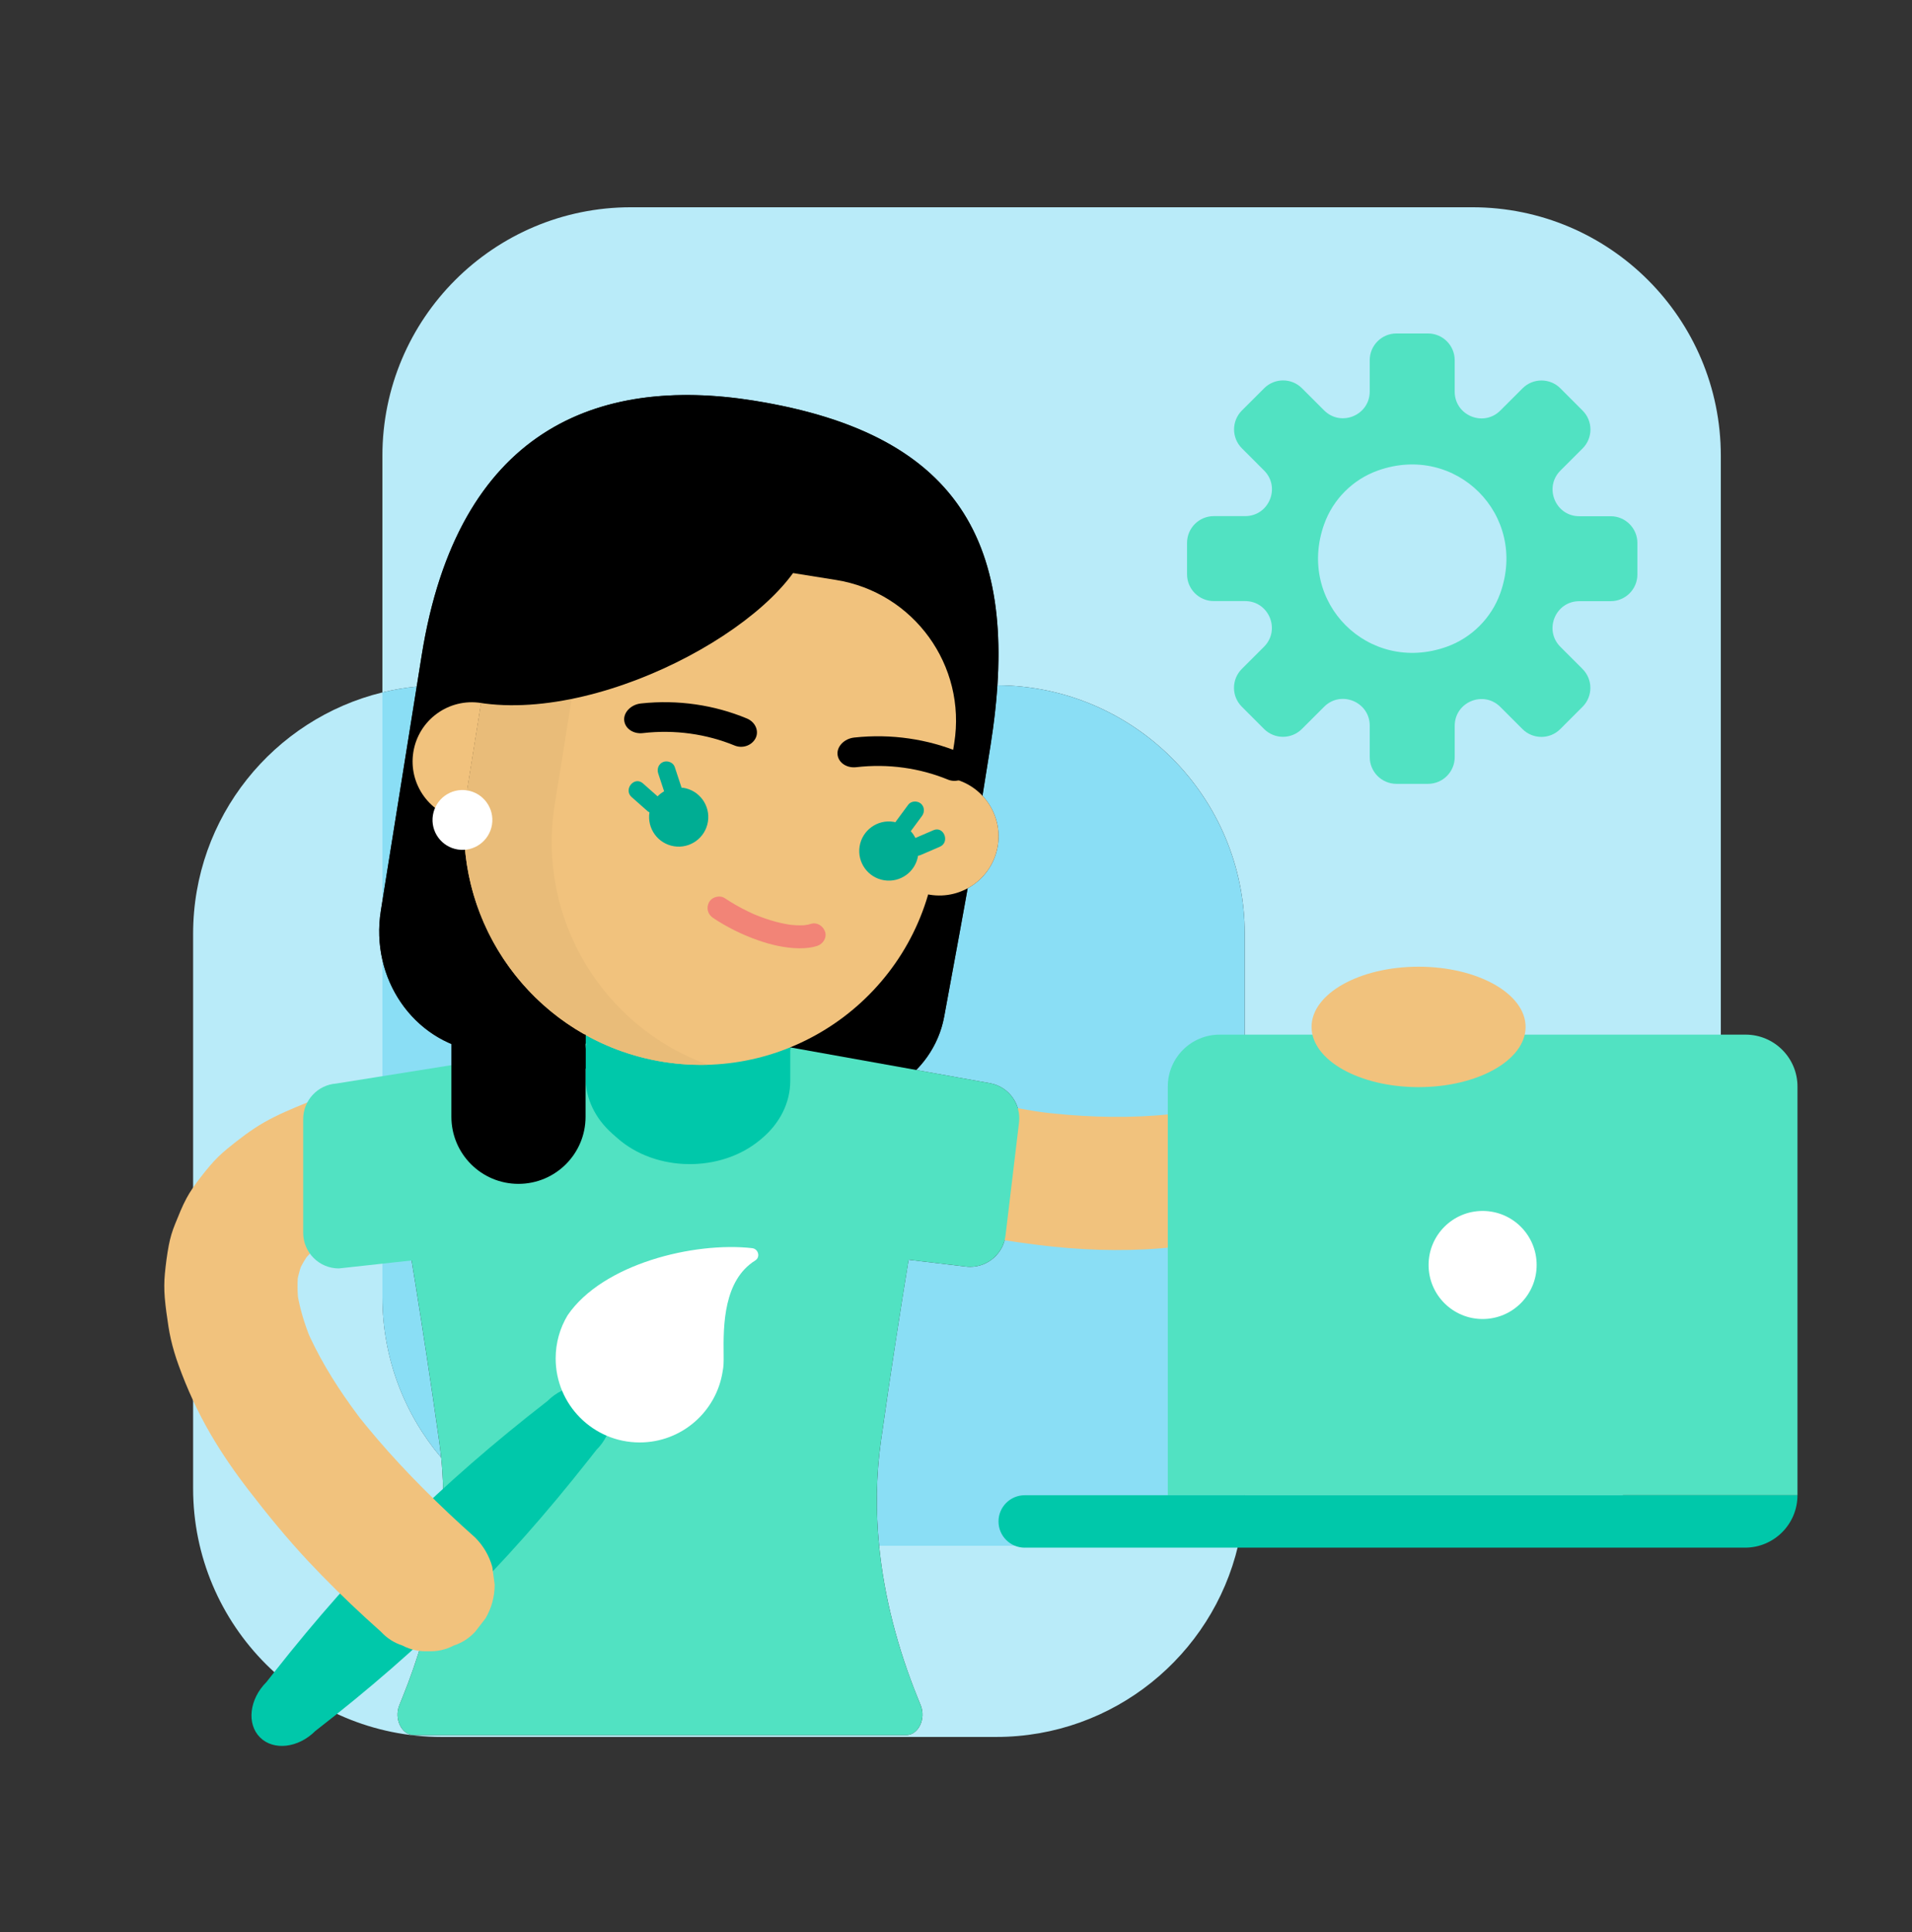
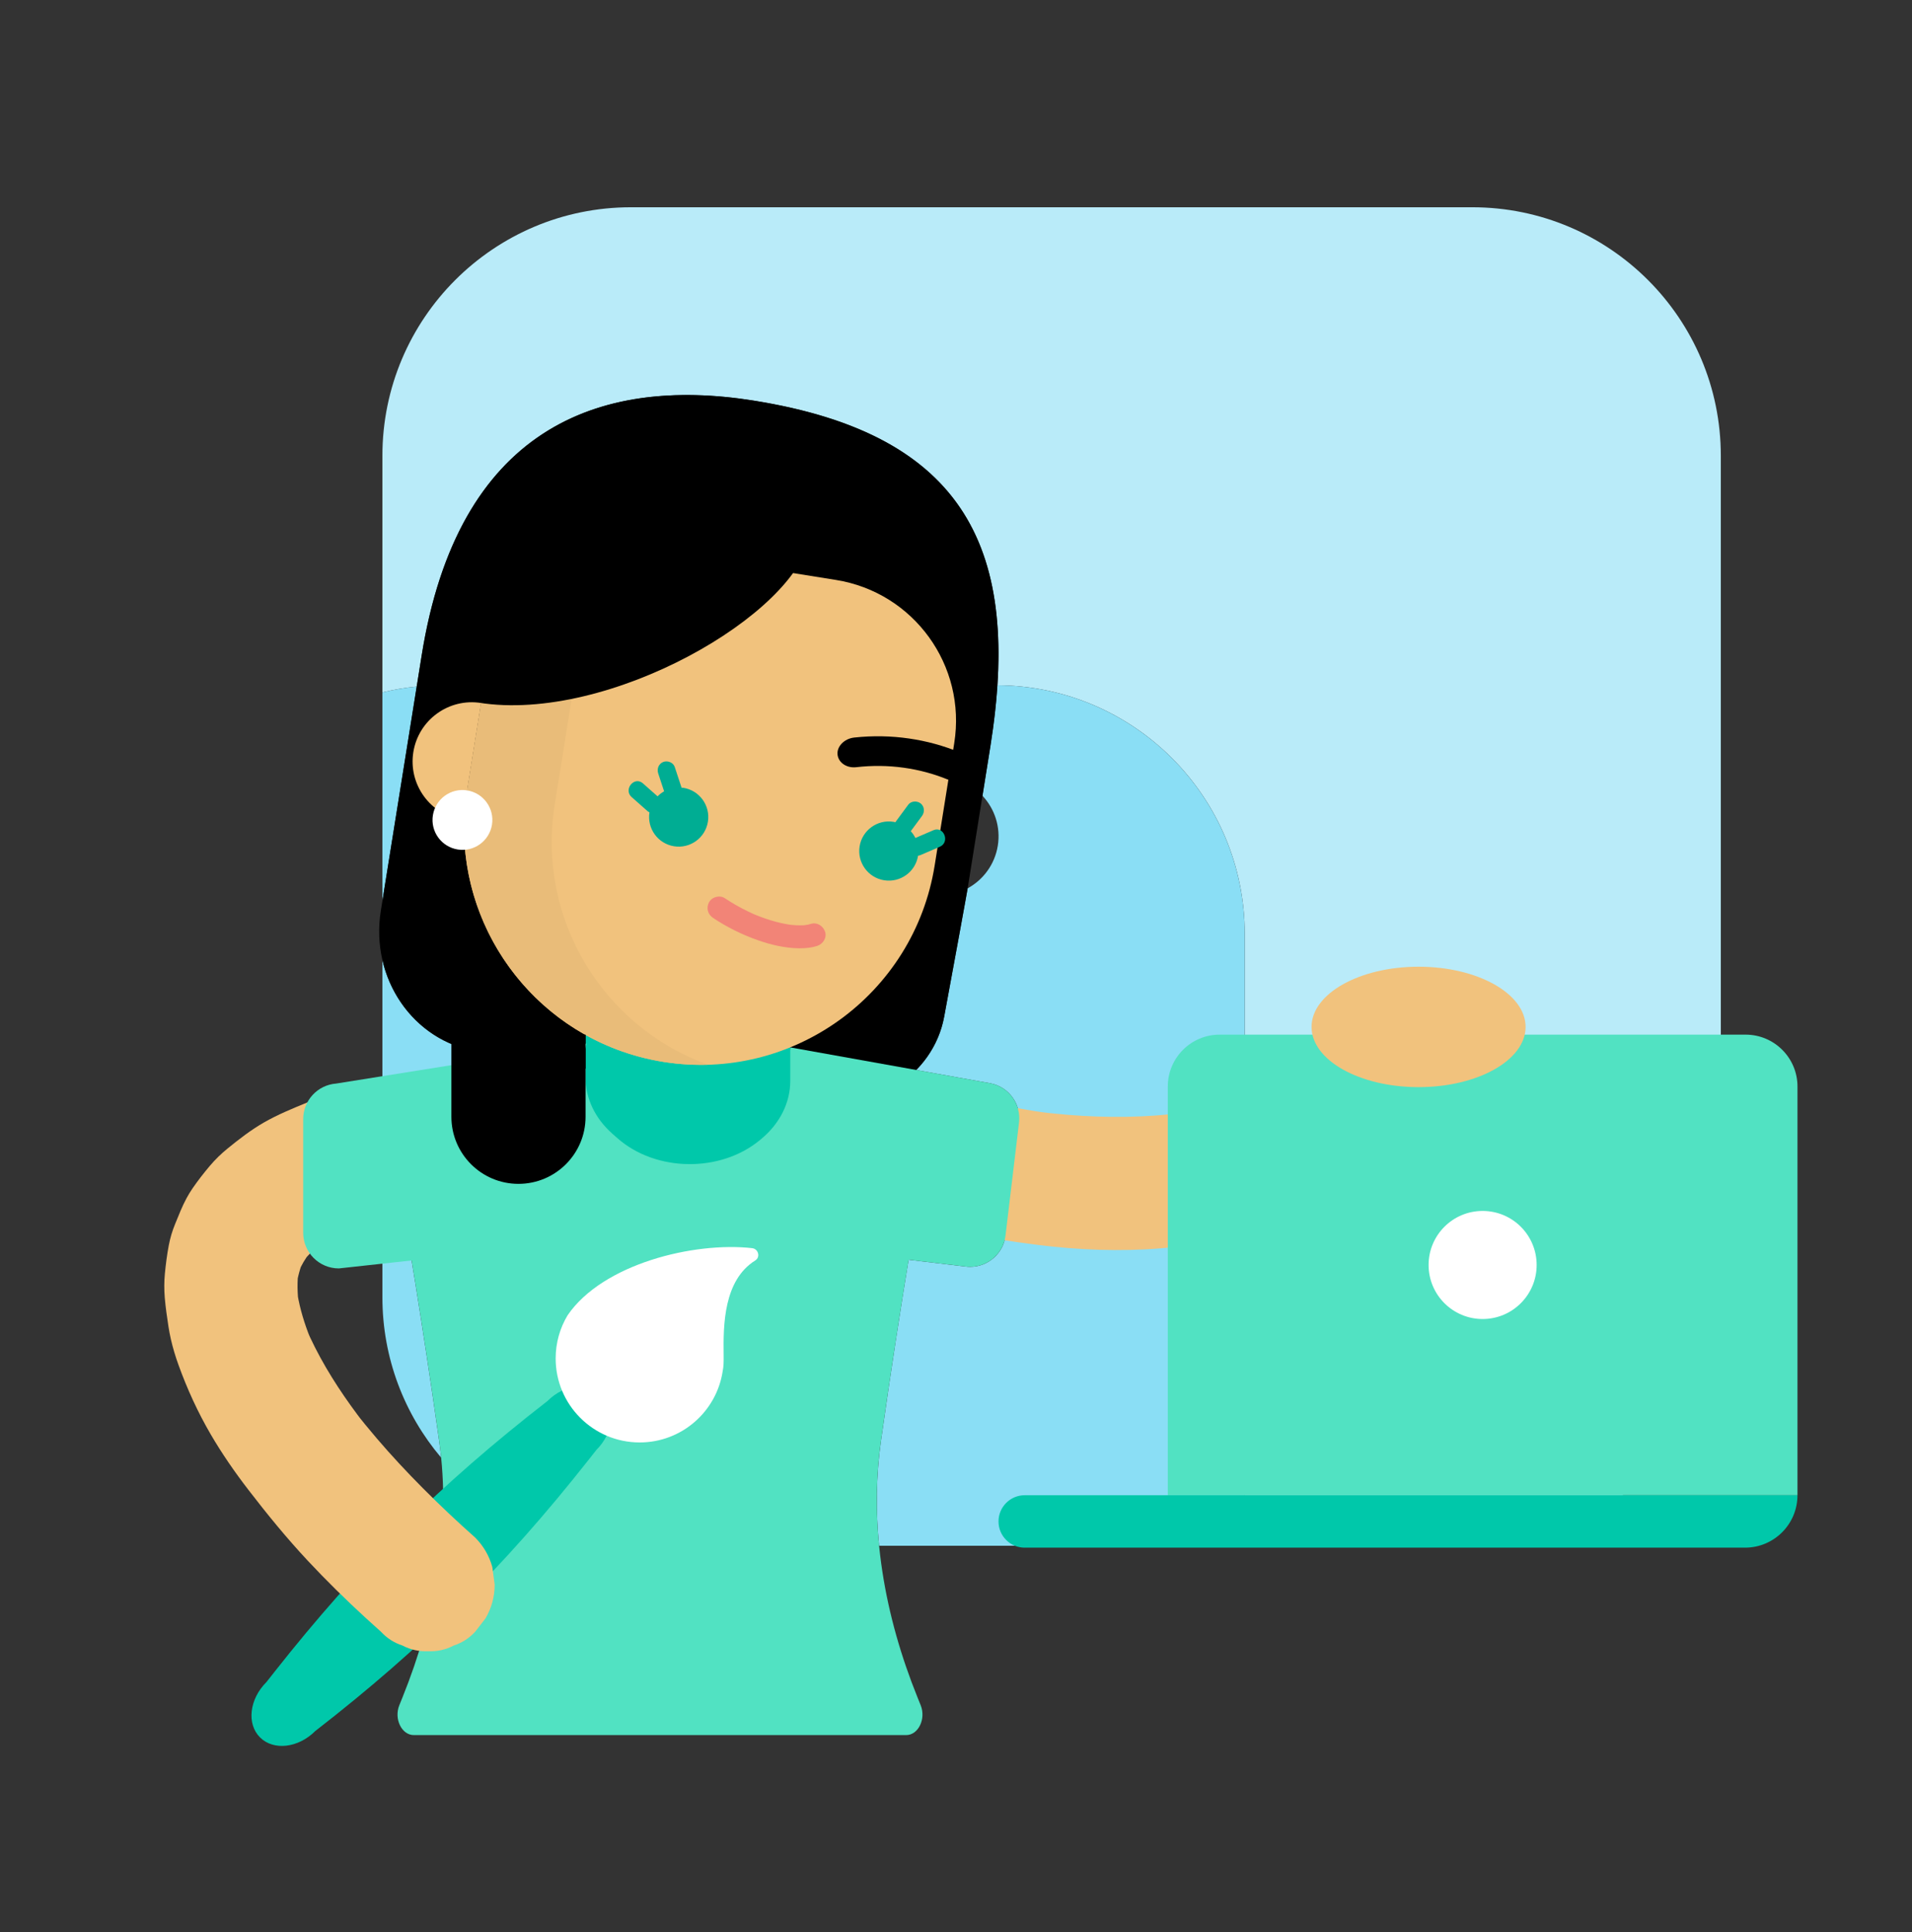
<svg xmlns="http://www.w3.org/2000/svg" width="96" height="97" viewBox="0 0 96 97" fill="none">
  <rect x="0" y="0" width="96" height="97" fill="#333333" stroke="none" />
-   <path d="M19.2 34.763C13.744 36.097 9.696 41.019 9.696 46.886V74.726C9.696 81.618 15.283 87.206 22.176 87.206H50.016C55.917 87.206 60.862 83.11 62.162 77.606H44.14C44.398 80.208 45.081 82.779 46.069 85.224L46.228 85.616C46.504 86.301 46.108 87.113 45.497 87.113H20.78C20.169 87.113 19.773 86.302 20.05 85.616L20.211 85.216C21.756 81.392 22.556 77.262 22.151 73.182C20.312 71.007 19.202 68.196 19.202 65.125V48.201C19.021 47.416 18.986 46.576 19.123 45.724L19.202 45.23V34.762" fill="#B9EBF9" />
  <path d="M73.92 10.406H31.68C24.787 10.406 19.2 15.993 19.2 22.886V34.763C19.761 34.626 20.335 34.527 20.922 34.469L21.174 32.895C22.719 23.234 28.047 19.832 34.483 19.832C35.581 19.832 36.711 19.931 37.861 20.116C47.365 21.636 50.598 26.451 50.081 34.406C56.944 34.441 62.497 40.016 62.497 46.886V74.726C62.497 75.717 62.382 76.682 62.163 77.606H73.921C80.814 77.606 86.401 72.019 86.401 65.126V22.886C86.401 15.993 80.814 10.406 73.921 10.406" fill="#B9EBF9" />
  <path d="M19.2 48.202V65.126C19.2 68.197 20.31 71.009 22.149 73.183C22.121 72.905 22.089 72.628 22.049 72.35C21.216 66.42 20.292 61.025 20.292 61.025C20.292 57.417 22.249 54.317 25.048 52.957L23.947 52.782C21.548 52.398 19.735 50.534 19.2 48.202ZM20.922 34.469C20.336 34.527 19.761 34.626 19.2 34.763V45.231L20.922 34.469ZM50.08 34.406C50.017 35.379 49.898 36.397 49.728 37.463L49.33 39.953C49.937 40.601 50.25 41.513 50.099 42.458C49.947 43.403 49.366 44.172 48.586 44.599C48.468 45.281 47.921 48.256 47.406 51.045C47.214 52.082 46.715 52.995 46.004 53.721L49.731 54.389C50.651 54.569 51.276 55.428 51.165 56.359L50.488 62.023C50.38 62.934 49.606 63.603 48.711 63.603C48.64 63.603 48.569 63.599 48.496 63.59L45.62 63.247C45.273 65.368 44.735 68.766 44.23 72.361C43.985 74.105 43.967 75.863 44.14 77.606H62.162C62.38 76.682 62.496 75.718 62.496 74.726V46.886C62.496 40.016 56.942 34.441 50.08 34.406Z" fill="#8ADEF5" />
  <path d="M44.23 72.36C45.064 66.424 45.991 61.024 45.991 61.024C45.991 56.163 42.44 52.223 38.06 52.223H28.224C23.843 52.223 20.293 56.163 20.293 61.024C20.293 61.024 21.217 66.419 22.05 72.349C22.661 76.698 21.861 81.131 20.21 85.216L20.049 85.615C19.772 86.301 20.169 87.113 20.779 87.113H45.496C46.107 87.113 46.503 86.302 46.227 85.615L46.069 85.224C44.418 81.139 43.619 76.707 44.23 72.359" fill="#51E2C2" />
  <path d="M13.375 84.454L13.79 83.927C18.008 78.578 22.096 74.526 27.473 70.351L27.491 70.337C28.346 69.482 29.587 69.34 30.266 70.018C30.945 70.696 30.801 71.938 29.947 72.792L29.518 73.336C25.299 78.684 21.208 82.735 15.829 86.909C14.975 87.764 13.734 87.906 13.055 87.228C12.376 86.55 12.52 85.308 13.374 84.454H13.375Z" fill="#00C8AA" />
  <path d="M28.497 66.038C28.117 66.671 27.899 67.411 27.899 68.202C27.899 70.531 29.788 72.42 32.117 72.42C34.232 72.42 35.983 70.862 36.287 68.832C36.332 68.617 36.339 68.367 36.334 68.026C36.312 66.509 36.334 64.274 37.922 63.282C38.19 63.115 38.078 62.701 37.764 62.665C34.84 62.338 30.262 63.452 28.497 66.037L28.496 66.038H28.497Z" fill="white" />
  <path d="M37.86 20.115C29.976 18.854 22.983 21.585 21.174 32.895L19.121 45.725C18.58 49.109 20.741 52.267 23.948 52.781L40.503 55.429C43.792 55.956 46.858 54.008 47.406 51.045C47.951 48.094 48.532 44.935 48.601 44.504L49.727 37.464C51.293 27.678 48.526 21.822 37.86 20.116" fill="black" />
  <path d="M41.714 59.682C42.864 60.194 44.032 60.669 45.23 61.056C46.197 61.368 47.18 61.633 48.173 61.853C49.471 62.14 50.782 62.333 52.1 62.501C53.129 62.632 54.165 62.715 55.202 62.747C56.224 62.778 57.249 62.758 58.268 62.675C59.516 62.574 60.77 62.41 61.995 62.149C62.882 61.96 63.758 61.708 64.6 61.374C65.646 60.961 66.685 60.515 67.622 59.887C68.188 59.507 68.733 59.087 69.247 58.639C69.546 58.377 69.829 58.093 70.087 57.79C70.519 57.284 70.937 56.751 71.288 56.184C71.647 55.603 71.897 54.977 72.159 54.347C72.235 54.163 72.305 53.975 72.367 53.786C72.506 53.342 72.526 52.897 72.426 52.453C72.406 52.008 72.274 51.594 72.03 51.21C71.82 50.82 71.533 50.507 71.169 50.272C70.846 49.976 70.467 49.776 70.032 49.674C69.736 49.633 69.44 49.594 69.143 49.555C68.539 49.557 67.978 49.708 67.456 50.011C67.23 50.184 67.004 50.359 66.779 50.534C66.364 50.95 66.078 51.443 65.919 52.009C65.853 52.207 65.78 52.402 65.7 52.593C65.812 52.327 65.924 52.06 66.037 51.794C65.786 52.384 65.462 52.939 65.071 53.447C65.246 53.221 65.419 52.995 65.594 52.77C65.161 53.329 64.652 53.826 64.094 54.259C64.319 54.084 64.545 53.91 64.77 53.736C64.018 54.315 63.181 54.777 62.307 55.147C62.573 55.034 62.84 54.922 63.106 54.81C62.017 55.268 60.874 55.584 59.714 55.8C59.363 55.866 59.009 55.922 58.655 55.97C58.952 55.93 59.248 55.891 59.544 55.851C57.571 56.116 55.568 56.132 53.585 55.969C53.011 55.922 52.438 55.86 51.867 55.784C52.164 55.824 52.459 55.864 52.756 55.903C51.662 55.755 50.574 55.556 49.5 55.302C48.449 55.054 47.41 54.756 46.39 54.401C45.84 54.209 45.296 54.001 44.759 53.774C45.025 53.886 45.292 53.998 45.558 54.111C45.401 54.045 45.244 53.977 45.087 53.906C44.703 53.663 44.29 53.53 43.844 53.51C43.4 53.41 42.955 53.43 42.511 53.569C42.076 53.673 41.697 53.873 41.374 54.167C41.01 54.404 40.723 54.716 40.513 55.105C40.401 55.371 40.288 55.638 40.176 55.904C40.017 56.496 40.017 57.089 40.176 57.682C40.288 57.948 40.401 58.215 40.513 58.481C40.811 58.983 41.21 59.383 41.712 59.68L41.714 59.682Z" fill="#F1C27D" />
  <path d="M38.789 62.43L48.496 63.59C49.478 63.707 50.37 63.006 50.487 62.023L51.164 56.359C51.276 55.428 50.65 54.568 49.73 54.388L39.68 52.586L38.789 62.43Z" fill="#51E2C2" />
  <path d="M29.4 54.107V51.46C29.4 49.119 31.762 47.25 34.592 47.352L34.922 47.363C37.585 47.459 39.682 49.273 39.68 51.477C39.678 52.461 39.678 53.465 39.678 54.273C39.678 55.365 39.154 56.411 38.221 57.183C38.198 57.202 38.174 57.221 38.151 57.242C36.167 58.882 32.935 58.841 31.011 57.153C30.92 57.073 30.829 56.994 30.742 56.916C29.881 56.153 29.4 55.151 29.4 54.107Z" fill="#00C8AA" />
-   <path d="M44.229 41.519C44.488 39.898 46.013 38.794 47.633 39.053C49.254 39.313 50.358 40.837 50.099 42.458C49.839 44.078 48.316 45.182 46.694 44.923C45.074 44.664 43.97 43.14 44.229 41.519Z" fill="#F1C27D" />
  <path d="M44.64 29.547C44.64 29.547 44.612 29.72 44.557 30.067C46.963 31.528 48.377 34.342 47.915 37.293C48.672 32.562 49.041 30.252 49.041 30.252C49.041 30.252 48.008 30.086 44.639 29.547" fill="black" />
  <path d="M46.603 44.906C45.569 48.466 42.958 51.245 39.679 52.586H39.68C42.959 51.245 45.569 48.466 46.603 44.907" fill="black" />
  <path d="M39.679 52.586C38.475 53.078 37.182 53.376 35.843 53.448C37.182 53.376 38.475 53.078 39.679 52.586Z" fill="#00C8AA" />
  <path d="M46.923 43.488C46.844 43.973 46.736 44.444 46.603 44.905C46.736 44.445 46.844 43.973 46.923 43.488Z" fill="#E5B877" />
-   <path d="M35.842 53.446C35.842 53.446 35.84 53.446 35.839 53.446C35.839 53.446 35.841 53.446 35.842 53.446ZM33.496 53.34C33.594 53.354 33.691 53.367 33.789 53.378C33.699 53.368 33.608 53.355 33.517 53.343C33.511 53.342 33.504 53.341 33.496 53.34Z" fill="#00C8AA" />
  <path d="M33.313 53.313C26.83 52.276 22.416 46.18 23.453 39.697L25.566 26.492L41.974 29.117C45.877 29.742 48.535 33.411 47.911 37.314L46.929 43.453C45.892 49.935 39.796 54.349 33.313 53.313Z" fill="#F1C27D" />
-   <path d="M31.233 52.785C31.897 53.019 32.593 53.197 33.313 53.312C33.306 53.311 33.299 53.31 33.292 53.308C33.289 53.308 33.286 53.307 33.283 53.306C33.278 53.306 33.276 53.306 33.271 53.304C33.267 53.304 33.264 53.303 33.26 53.303C33.256 53.303 33.252 53.302 33.249 53.301C33.245 53.301 33.242 53.3 33.238 53.299C33.234 53.299 33.23 53.298 33.227 53.297C33.22 53.296 33.213 53.295 33.207 53.294C33.205 53.294 33.201 53.293 33.198 53.292C33.194 53.292 33.189 53.291 33.185 53.29C33.183 53.29 33.179 53.289 33.178 53.289C33.173 53.289 33.169 53.287 33.164 53.287C33.162 53.287 33.159 53.287 33.157 53.286C33.134 53.282 33.112 53.279 33.089 53.274C33.088 53.274 33.086 53.274 33.084 53.274C33.079 53.273 33.074 53.272 33.068 53.271H33.066C32.847 53.231 32.63 53.185 32.416 53.134C32.392 53.128 32.368 53.122 32.344 53.116C32.344 53.116 32.343 53.116 32.342 53.116C32.337 53.115 32.331 53.114 32.326 53.112H32.324C32.307 53.109 32.29 53.104 32.272 53.1H32.27C32.27 53.1 32.261 53.097 32.256 53.096C32.254 53.096 32.252 53.095 32.25 53.094C32.245 53.093 32.242 53.092 32.237 53.09C32.235 53.09 32.232 53.09 32.229 53.089C32.225 53.087 32.221 53.087 32.216 53.086C32.214 53.086 32.212 53.086 32.211 53.085C32.202 53.083 32.194 53.08 32.186 53.078C32.183 53.078 32.18 53.077 32.178 53.076C32.174 53.076 32.172 53.074 32.168 53.073C32.164 53.072 32.161 53.071 32.157 53.07C32.154 53.07 32.15 53.068 32.148 53.067C32.143 53.066 32.14 53.066 32.135 53.065C32.132 53.065 32.13 53.063 32.127 53.063C32.122 53.061 32.115 53.06 32.109 53.058C32.107 53.058 32.104 53.057 32.102 53.056C32.097 53.054 32.092 53.053 32.086 53.051C32.084 53.051 32.081 53.05 32.079 53.049C32.075 53.048 32.07 53.046 32.065 53.045C32.062 53.045 32.06 53.044 32.057 53.043C32.053 53.042 32.047 53.041 32.043 53.039C32.041 53.039 32.039 53.039 32.036 53.038C32.029 53.036 32.022 53.034 32.015 53.032C32.008 53.03 32.001 53.028 31.994 53.026C31.993 53.026 31.991 53.026 31.99 53.025C31.984 53.023 31.979 53.022 31.972 53.02C31.971 53.02 31.969 53.02 31.968 53.019C31.961 53.017 31.955 53.016 31.949 53.014C31.949 53.014 31.948 53.014 31.947 53.014C31.706 52.946 31.469 52.871 31.235 52.788" fill="#00C8AA" />
+   <path d="M31.233 52.785C31.897 53.019 32.593 53.197 33.313 53.312C33.306 53.311 33.299 53.31 33.292 53.308C33.289 53.308 33.286 53.307 33.283 53.306C33.278 53.306 33.276 53.306 33.271 53.304C33.267 53.304 33.264 53.303 33.26 53.303C33.256 53.303 33.252 53.302 33.249 53.301C33.245 53.301 33.242 53.3 33.238 53.299C33.234 53.299 33.23 53.298 33.227 53.297C33.22 53.296 33.213 53.295 33.207 53.294C33.205 53.294 33.201 53.293 33.198 53.292C33.194 53.292 33.189 53.291 33.185 53.29C33.183 53.29 33.179 53.289 33.178 53.289C33.173 53.289 33.169 53.287 33.164 53.287C33.162 53.287 33.159 53.287 33.157 53.286C33.134 53.282 33.112 53.279 33.089 53.274C33.088 53.274 33.086 53.274 33.084 53.274C33.079 53.273 33.074 53.272 33.068 53.271H33.066C32.847 53.231 32.63 53.185 32.416 53.134C32.392 53.128 32.368 53.122 32.344 53.116C32.344 53.116 32.343 53.116 32.342 53.116C32.337 53.115 32.331 53.114 32.326 53.112H32.324C32.307 53.109 32.29 53.104 32.272 53.1H32.27C32.27 53.1 32.261 53.097 32.256 53.096C32.254 53.096 32.252 53.095 32.25 53.094C32.245 53.093 32.242 53.092 32.237 53.09C32.235 53.09 32.232 53.09 32.229 53.089C32.225 53.087 32.221 53.087 32.216 53.086C32.214 53.086 32.212 53.086 32.211 53.085C32.202 53.083 32.194 53.08 32.186 53.078C32.183 53.078 32.18 53.077 32.178 53.076C32.174 53.076 32.172 53.074 32.168 53.073C32.164 53.072 32.161 53.071 32.157 53.07C32.143 53.066 32.14 53.066 32.135 53.065C32.132 53.065 32.13 53.063 32.127 53.063C32.122 53.061 32.115 53.06 32.109 53.058C32.107 53.058 32.104 53.057 32.102 53.056C32.097 53.054 32.092 53.053 32.086 53.051C32.084 53.051 32.081 53.05 32.079 53.049C32.075 53.048 32.07 53.046 32.065 53.045C32.062 53.045 32.06 53.044 32.057 53.043C32.053 53.042 32.047 53.041 32.043 53.039C32.041 53.039 32.039 53.039 32.036 53.038C32.029 53.036 32.022 53.034 32.015 53.032C32.008 53.03 32.001 53.028 31.994 53.026C31.993 53.026 31.991 53.026 31.99 53.025C31.984 53.023 31.979 53.022 31.972 53.02C31.971 53.02 31.969 53.02 31.968 53.019C31.961 53.017 31.955 53.016 31.949 53.014C31.949 53.014 31.948 53.014 31.947 53.014C31.706 52.946 31.469 52.871 31.235 52.788" fill="#00C8AA" />
  <path d="M33.313 53.313C33.374 53.323 33.435 53.332 33.496 53.341C33.503 53.342 33.51 53.343 33.517 53.344C33.449 53.334 33.381 53.324 33.313 53.313ZM33.283 53.308C33.283 53.308 33.289 53.309 33.292 53.31C33.289 53.31 33.286 53.309 33.283 53.308ZM33.26 53.304C33.26 53.304 33.267 53.306 33.271 53.306C33.268 53.306 33.264 53.306 33.26 53.304ZM33.239 53.302C33.239 53.302 33.246 53.303 33.249 53.304C33.246 53.304 33.243 53.303 33.239 53.302ZM33.208 53.296C33.215 53.297 33.222 53.298 33.227 53.299C33.221 53.298 33.215 53.297 33.208 53.296ZM33.185 53.292C33.185 53.292 33.194 53.293 33.198 53.294C33.193 53.294 33.19 53.293 33.185 53.292ZM33.164 53.289C33.164 53.289 33.173 53.291 33.178 53.291C33.173 53.291 33.169 53.289 33.164 53.289ZM33.089 53.276C33.112 53.28 33.134 53.283 33.157 53.288C33.134 53.284 33.112 53.281 33.089 53.276ZM32.324 53.112C32.33 53.114 32.336 53.115 32.34 53.116C32.335 53.115 32.329 53.114 32.324 53.112ZM32.27 53.099C32.288 53.104 32.305 53.108 32.322 53.112C32.305 53.108 32.288 53.103 32.27 53.099ZM32.254 53.095C32.254 53.095 32.264 53.098 32.268 53.099C32.264 53.098 32.259 53.097 32.254 53.095ZM32.235 53.09C32.235 53.09 32.243 53.092 32.248 53.094C32.243 53.093 32.239 53.092 32.235 53.09ZM32.215 53.085C32.215 53.085 32.223 53.087 32.228 53.088C32.223 53.087 32.219 53.086 32.215 53.085ZM32.184 53.077C32.193 53.079 32.201 53.082 32.209 53.084C32.2 53.082 32.191 53.079 32.184 53.077ZM32.166 53.072C32.166 53.072 32.172 53.074 32.176 53.075C32.172 53.075 32.169 53.073 32.166 53.072ZM32.145 53.066C32.145 53.066 32.151 53.068 32.154 53.069C32.151 53.069 32.147 53.067 32.145 53.066ZM32.124 53.062C32.124 53.062 32.129 53.063 32.132 53.064C32.13 53.064 32.127 53.063 32.124 53.062ZM32.099 53.055C32.099 53.055 32.104 53.056 32.106 53.057C32.104 53.057 32.102 53.056 32.099 53.055ZM32.076 53.048C32.076 53.048 32.081 53.049 32.083 53.05C32.081 53.05 32.078 53.049 32.076 53.048ZM32.055 53.042C32.055 53.042 32.06 53.043 32.063 53.044C32.06 53.044 32.058 53.043 32.055 53.042ZM32.034 53.037C32.034 53.037 32.038 53.038 32.041 53.039C32.039 53.039 32.037 53.038 32.034 53.037ZM31.988 53.024C31.988 53.024 31.991 53.024 31.992 53.025C31.99 53.025 31.989 53.025 31.988 53.024ZM31.966 53.018C31.966 53.018 31.969 53.018 31.97 53.019C31.969 53.019 31.967 53.019 31.966 53.018ZM31.945 53.012C31.945 53.012 31.946 53.012 31.947 53.012C31.947 53.012 31.947 53.012 31.945 53.012Z" fill="#00C8AA" />
  <path d="M25.566 26.495L23.453 39.7C22.531 45.462 25.916 50.918 31.232 52.788C31.465 52.871 31.703 52.946 31.944 53.014C31.944 53.014 31.944 53.014 31.946 53.014C31.953 53.016 31.959 53.018 31.965 53.02C31.966 53.02 31.968 53.02 31.969 53.021C31.975 53.023 31.98 53.024 31.987 53.026C31.989 53.026 31.99 53.026 31.991 53.027C31.998 53.029 32.005 53.03 32.012 53.032C32.019 53.034 32.026 53.036 32.033 53.038C32.035 53.038 32.037 53.039 32.04 53.04C32.045 53.041 32.05 53.043 32.054 53.044C32.057 53.044 32.059 53.045 32.062 53.046C32.067 53.047 32.072 53.049 32.076 53.05C32.078 53.05 32.081 53.051 32.083 53.052C32.089 53.053 32.094 53.054 32.099 53.056C32.101 53.056 32.103 53.057 32.106 53.058C32.112 53.06 32.119 53.061 32.124 53.063C32.126 53.063 32.129 53.064 32.132 53.065C32.137 53.066 32.14 53.067 32.145 53.068C32.147 53.068 32.151 53.07 32.154 53.071C32.158 53.072 32.161 53.073 32.165 53.074C32.169 53.074 32.171 53.076 32.175 53.077C32.178 53.077 32.181 53.078 32.183 53.078C32.192 53.08 32.2 53.083 32.208 53.085C32.21 53.085 32.212 53.085 32.213 53.086C32.218 53.087 32.221 53.088 32.226 53.089C32.228 53.089 32.231 53.09 32.234 53.091C32.239 53.092 32.242 53.093 32.247 53.095C32.249 53.095 32.251 53.096 32.253 53.097C32.258 53.098 32.263 53.099 32.267 53.1H32.269C32.287 53.105 32.304 53.11 32.321 53.114H32.323C32.329 53.115 32.335 53.117 32.339 53.118C32.339 53.118 32.34 53.118 32.341 53.118C32.365 53.124 32.389 53.129 32.413 53.135C32.627 53.186 32.844 53.232 33.063 53.271H33.065C33.071 53.272 33.076 53.273 33.081 53.274C33.083 53.274 33.084 53.274 33.086 53.274C33.109 53.278 33.131 53.282 33.154 53.287C33.156 53.287 33.159 53.287 33.161 53.288C33.166 53.288 33.17 53.29 33.175 53.29C33.177 53.29 33.18 53.291 33.182 53.291C33.186 53.291 33.19 53.292 33.195 53.292C33.198 53.292 33.202 53.294 33.204 53.294C33.211 53.295 33.217 53.296 33.224 53.297C33.227 53.297 33.231 53.298 33.235 53.299C33.239 53.299 33.242 53.3 33.246 53.301C33.249 53.301 33.253 53.302 33.257 53.303C33.26 53.303 33.264 53.304 33.268 53.305C33.273 53.305 33.275 53.306 33.28 53.307C33.283 53.307 33.286 53.308 33.289 53.309C33.296 53.31 33.303 53.311 33.31 53.313C33.378 53.323 33.446 53.334 33.514 53.343C34.077 53.423 34.637 53.461 35.19 53.461C35.309 53.461 35.427 53.459 35.545 53.456C30.279 51.557 26.936 46.131 27.852 40.402L29.965 27.197L27.175 26.75L25.563 26.492" fill="#E9BC79" />
  <path d="M47.596 39.141C46.192 38.566 44.607 38.33 42.982 38.519C42.539 38.568 42.118 38.319 42.056 37.911C41.992 37.504 42.374 37.083 42.895 37.029C44.756 36.828 46.581 37.107 48.206 37.781C48.66 37.97 48.836 38.443 48.634 38.8C48.429 39.158 47.98 39.297 47.597 39.142L47.596 39.141Z" fill="black" />
-   <path d="M36.885 37.43C35.481 36.855 33.896 36.619 32.271 36.807C31.829 36.858 31.407 36.608 31.345 36.2C31.281 35.793 31.663 35.372 32.184 35.318C34.045 35.117 35.87 35.396 37.495 36.07C37.95 36.259 38.125 36.732 37.923 37.089C37.718 37.447 37.269 37.586 36.886 37.431L36.885 37.43Z" fill="black" />
  <path d="M34.31 39.555C34.279 39.55 34.248 39.548 34.216 39.545C34.213 39.532 34.212 39.52 34.208 39.507C34.098 39.174 33.989 38.842 33.879 38.509C33.804 38.28 33.518 38.171 33.302 38.255C33.068 38.346 32.972 38.602 33.048 38.831C33.147 39.131 33.245 39.429 33.344 39.729C33.224 39.797 33.113 39.882 33.016 39.981C32.77 39.764 32.526 39.547 32.28 39.33C31.849 38.949 31.284 39.64 31.715 40.019C31.977 40.251 32.24 40.483 32.502 40.715C32.537 40.746 32.573 40.768 32.609 40.785C32.48 41.596 33.032 42.358 33.842 42.488C34.652 42.618 35.414 42.066 35.544 41.255C35.673 40.445 35.122 39.683 34.311 39.553L34.31 39.555Z" fill="#00AD93" />
  <path d="M46.865 41.682L45.961 42.072C45.899 41.948 45.822 41.833 45.729 41.731C45.917 41.477 46.104 41.223 46.291 40.969C46.434 40.775 46.423 40.499 46.23 40.341C46.051 40.194 45.746 40.208 45.602 40.402L44.978 41.248C44.97 41.259 44.964 41.27 44.958 41.281C44.926 41.273 44.895 41.265 44.862 41.261C44.052 41.131 43.29 41.683 43.16 42.493C43.031 43.303 43.583 44.066 44.393 44.195C45.203 44.325 45.966 43.773 46.095 42.963C46.136 42.957 46.178 42.947 46.222 42.929C46.544 42.791 46.865 42.652 47.187 42.513C47.712 42.287 47.393 41.454 46.864 41.682H46.865Z" fill="#00AD93" />
  <path d="M22.165 53.863C20.458 54.061 18.746 54.306 17.091 54.779C16.523 54.941 15.964 55.13 15.418 55.355C14.677 55.659 13.934 55.963 13.239 56.363C12.594 56.735 12.004 57.192 11.428 57.661C11.104 57.925 10.802 58.216 10.533 58.537C10.228 58.899 9.933 59.276 9.665 59.667C9.557 59.826 9.457 59.989 9.366 60.158C9.142 60.572 8.971 61.017 8.794 61.449C8.723 61.622 8.659 61.799 8.606 61.978C8.553 62.158 8.508 62.341 8.474 62.525C8.384 62.999 8.323 63.48 8.277 63.959C8.24 64.352 8.241 64.75 8.272 65.143C8.313 65.638 8.386 66.131 8.461 66.622C8.494 66.831 8.534 67.038 8.581 67.245C8.681 67.68 8.81 68.109 8.962 68.528C9.395 69.729 9.932 70.903 10.575 72.006C11.146 72.985 11.793 73.919 12.484 74.815C13.424 76.036 14.393 77.223 15.446 78.35C16.377 79.346 17.35 80.302 18.353 81.223C18.61 81.459 18.869 81.693 19.129 81.924C19.431 82.251 19.79 82.481 20.205 82.615C20.604 82.825 21.033 82.921 21.493 82.903C21.953 82.921 22.383 82.825 22.782 82.615C23.197 82.481 23.555 82.251 23.858 81.924C24.033 81.698 24.206 81.473 24.381 81.247C24.683 80.726 24.836 80.163 24.837 79.56C24.797 79.263 24.757 78.967 24.718 78.671C24.56 78.104 24.273 77.613 23.858 77.195C22.957 76.394 22.078 75.569 21.229 74.713C20.43 73.909 19.656 73.08 18.92 72.219C18.526 71.759 18.143 71.29 17.773 70.811C17.948 71.037 18.122 71.262 18.297 71.488C17.368 70.285 16.512 69.018 15.823 67.662C15.649 67.322 15.487 66.974 15.338 66.622C15.45 66.888 15.563 67.154 15.675 67.42C15.381 66.722 15.139 66.001 14.988 65.258C14.947 65.064 14.915 64.868 14.888 64.67C14.927 64.967 14.967 65.262 15.007 65.559C14.926 64.953 14.913 64.339 14.992 63.731C14.953 64.028 14.913 64.323 14.873 64.62C14.94 64.129 15.067 63.65 15.259 63.193C15.147 63.459 15.035 63.725 14.922 63.991C15.107 63.556 15.349 63.148 15.637 62.774C15.463 63 15.289 63.225 15.114 63.451C15.461 63.005 15.868 62.612 16.314 62.267C16.089 62.442 15.863 62.616 15.637 62.79C16.322 62.263 17.088 61.85 17.882 61.514C17.616 61.627 17.349 61.739 17.083 61.851C18.355 61.317 19.7 60.971 21.056 60.725C21.511 60.643 21.969 60.572 22.427 60.51C22.131 60.551 21.835 60.59 21.539 60.629C21.748 60.602 21.957 60.576 22.166 60.552C22.626 60.569 23.056 60.473 23.455 60.264C23.869 60.129 24.227 59.899 24.531 59.572C24.857 59.27 25.088 58.911 25.222 58.496C25.431 58.098 25.527 57.669 25.51 57.208C25.471 56.911 25.43 56.616 25.391 56.319C25.232 55.753 24.946 55.261 24.531 54.843C24.305 54.67 24.08 54.495 23.854 54.32C23.333 54.018 22.77 53.865 22.166 53.864L22.165 53.863Z" fill="#F1C27D" />
  <path d="M26.791 62.612L17.014 63.683C16.024 63.683 15.223 62.882 15.223 61.892V56.188C15.223 55.25 15.945 54.471 16.881 54.401L29.445 52.395L26.792 62.612H26.791Z" fill="#51E2C2" />
  <path d="M36.109 45.013C35.905 45.013 35.694 45.12 35.599 45.299C35.446 45.589 35.537 45.908 35.805 46.087C36.503 46.552 37.261 46.926 38.051 47.204C38.702 47.434 39.398 47.597 40.091 47.61C40.117 47.61 40.143 47.61 40.17 47.61C40.457 47.61 40.753 47.58 41.026 47.493C41.313 47.402 41.526 47.089 41.428 46.785C41.35 46.546 41.124 46.359 40.874 46.359C40.823 46.359 40.771 46.366 40.719 46.383C40.67 46.398 40.62 46.411 40.571 46.423C40.526 46.434 40.465 46.432 40.42 46.448C40.401 46.45 40.38 46.451 40.361 46.453C40.299 46.456 40.236 46.458 40.174 46.458C40.169 46.458 40.164 46.458 40.16 46.458C40.029 46.458 39.899 46.451 39.768 46.438C39.733 46.434 39.698 46.431 39.663 46.427C39.591 46.415 39.519 46.404 39.447 46.39C39.12 46.329 38.797 46.242 38.483 46.136C38.312 46.078 38.142 46.016 37.975 45.948C37.952 45.938 37.928 45.926 37.905 45.919C37.876 45.906 37.847 45.894 37.818 45.882C37.731 45.843 37.645 45.803 37.559 45.761C37.153 45.566 36.761 45.342 36.386 45.091C36.304 45.037 36.207 45.012 36.108 45.012" fill="#F28477" />
  <path d="M58.633 75.068H90.25V54.551C90.25 53.112 89.083 51.945 87.644 51.945H61.239C59.8 51.945 58.634 53.112 58.634 54.551V75.068H58.633Z" fill="#51E2C2" />
  <path d="M51.451 77.702H87.617C89.071 77.702 90.249 76.524 90.249 75.07H51.45C50.724 75.07 50.134 75.66 50.134 76.386C50.134 77.113 50.724 77.703 51.45 77.703L51.451 77.702Z" fill="#00C8AA" />
  <path d="M71.225 54.581C74.193 54.581 76.599 53.228 76.599 51.558C76.599 49.889 74.193 48.535 71.225 48.535C68.258 48.535 65.852 49.889 65.852 51.558C65.852 53.228 68.258 54.581 71.225 54.581Z" fill="#F1C27D" />
  <path d="M77.154 63.51C77.154 62.011 75.94 60.797 74.441 60.797C72.943 60.797 71.728 62.011 71.728 63.51C71.728 65.008 72.943 66.223 74.441 66.223C75.94 66.223 77.154 65.008 77.154 63.51Z" fill="white" />
  <path d="M25.776 24.539L40.668 26.922C40.044 30.824 30.543 36.319 24.039 35.279L25.776 24.539Z" fill="black" />
  <path d="M26.032 59.437C27.893 59.437 29.4 57.929 29.4 56.069V51.945H22.664V56.069C22.664 57.93 24.172 59.437 26.031 59.437H26.032Z" fill="black" />
-   <path d="M80.871 25.919H79.297C78.101 25.919 77.503 24.472 78.348 23.626L79.462 22.513C79.986 21.989 79.986 21.139 79.462 20.615L78.345 19.496C77.82 18.972 76.971 18.972 76.447 19.496L75.33 20.612C74.484 21.457 73.039 20.858 73.039 19.663V18.084C73.039 17.343 72.438 16.742 71.697 16.742H70.115C69.374 16.742 68.773 17.343 68.773 18.084V19.655C68.773 20.851 67.327 21.45 66.482 20.603L65.371 19.493C64.847 18.968 63.997 18.968 63.473 19.493L62.355 20.61C61.831 21.134 61.83 21.984 62.355 22.508L63.468 23.622C64.314 24.467 63.714 25.913 62.518 25.913H60.944C60.203 25.913 59.602 26.513 59.601 27.254V28.835C59.601 29.576 60.201 30.177 60.942 30.178H62.516C63.712 30.178 64.31 31.625 63.465 32.471L62.351 33.584C61.827 34.108 61.826 34.957 62.351 35.481L63.468 36.6C63.993 37.124 64.842 37.124 65.366 36.6L66.483 35.484C67.329 34.639 68.774 35.239 68.774 36.434V38.012C68.774 38.753 69.375 39.354 70.116 39.354H71.698C72.439 39.354 73.04 38.753 73.04 38.012V36.441C73.04 35.245 74.486 34.646 75.331 35.493L76.442 36.604C76.966 37.128 77.816 37.129 78.34 36.604L79.458 35.486C79.982 34.962 79.982 34.112 79.458 33.588L78.346 32.475C77.5 31.629 78.1 30.183 79.295 30.183H80.869C81.611 30.183 82.212 29.583 82.212 28.842V27.261C82.212 26.52 81.612 25.919 80.871 25.918V25.919ZM72.633 32.473C68.709 33.869 65.087 30.247 66.483 26.323C66.93 25.067 67.926 24.071 69.181 23.624C73.105 22.228 76.727 25.851 75.331 29.774C74.884 31.03 73.888 32.026 72.633 32.473Z" fill="#51E2C2" />
  <path d="M23.219 41.165C21.598 40.906 20.494 39.381 20.753 37.761C21.012 36.14 22.537 35.036 24.157 35.295L23.219 41.164V41.165Z" fill="#F1C27D" />
  <path d="M24.702 41.404C24.832 40.585 24.275 39.815 23.456 39.683C22.637 39.552 21.867 40.109 21.735 40.929C21.604 41.749 22.163 42.519 22.982 42.65C23.8 42.781 24.571 42.223 24.702 41.404Z" fill="white" />
</svg>